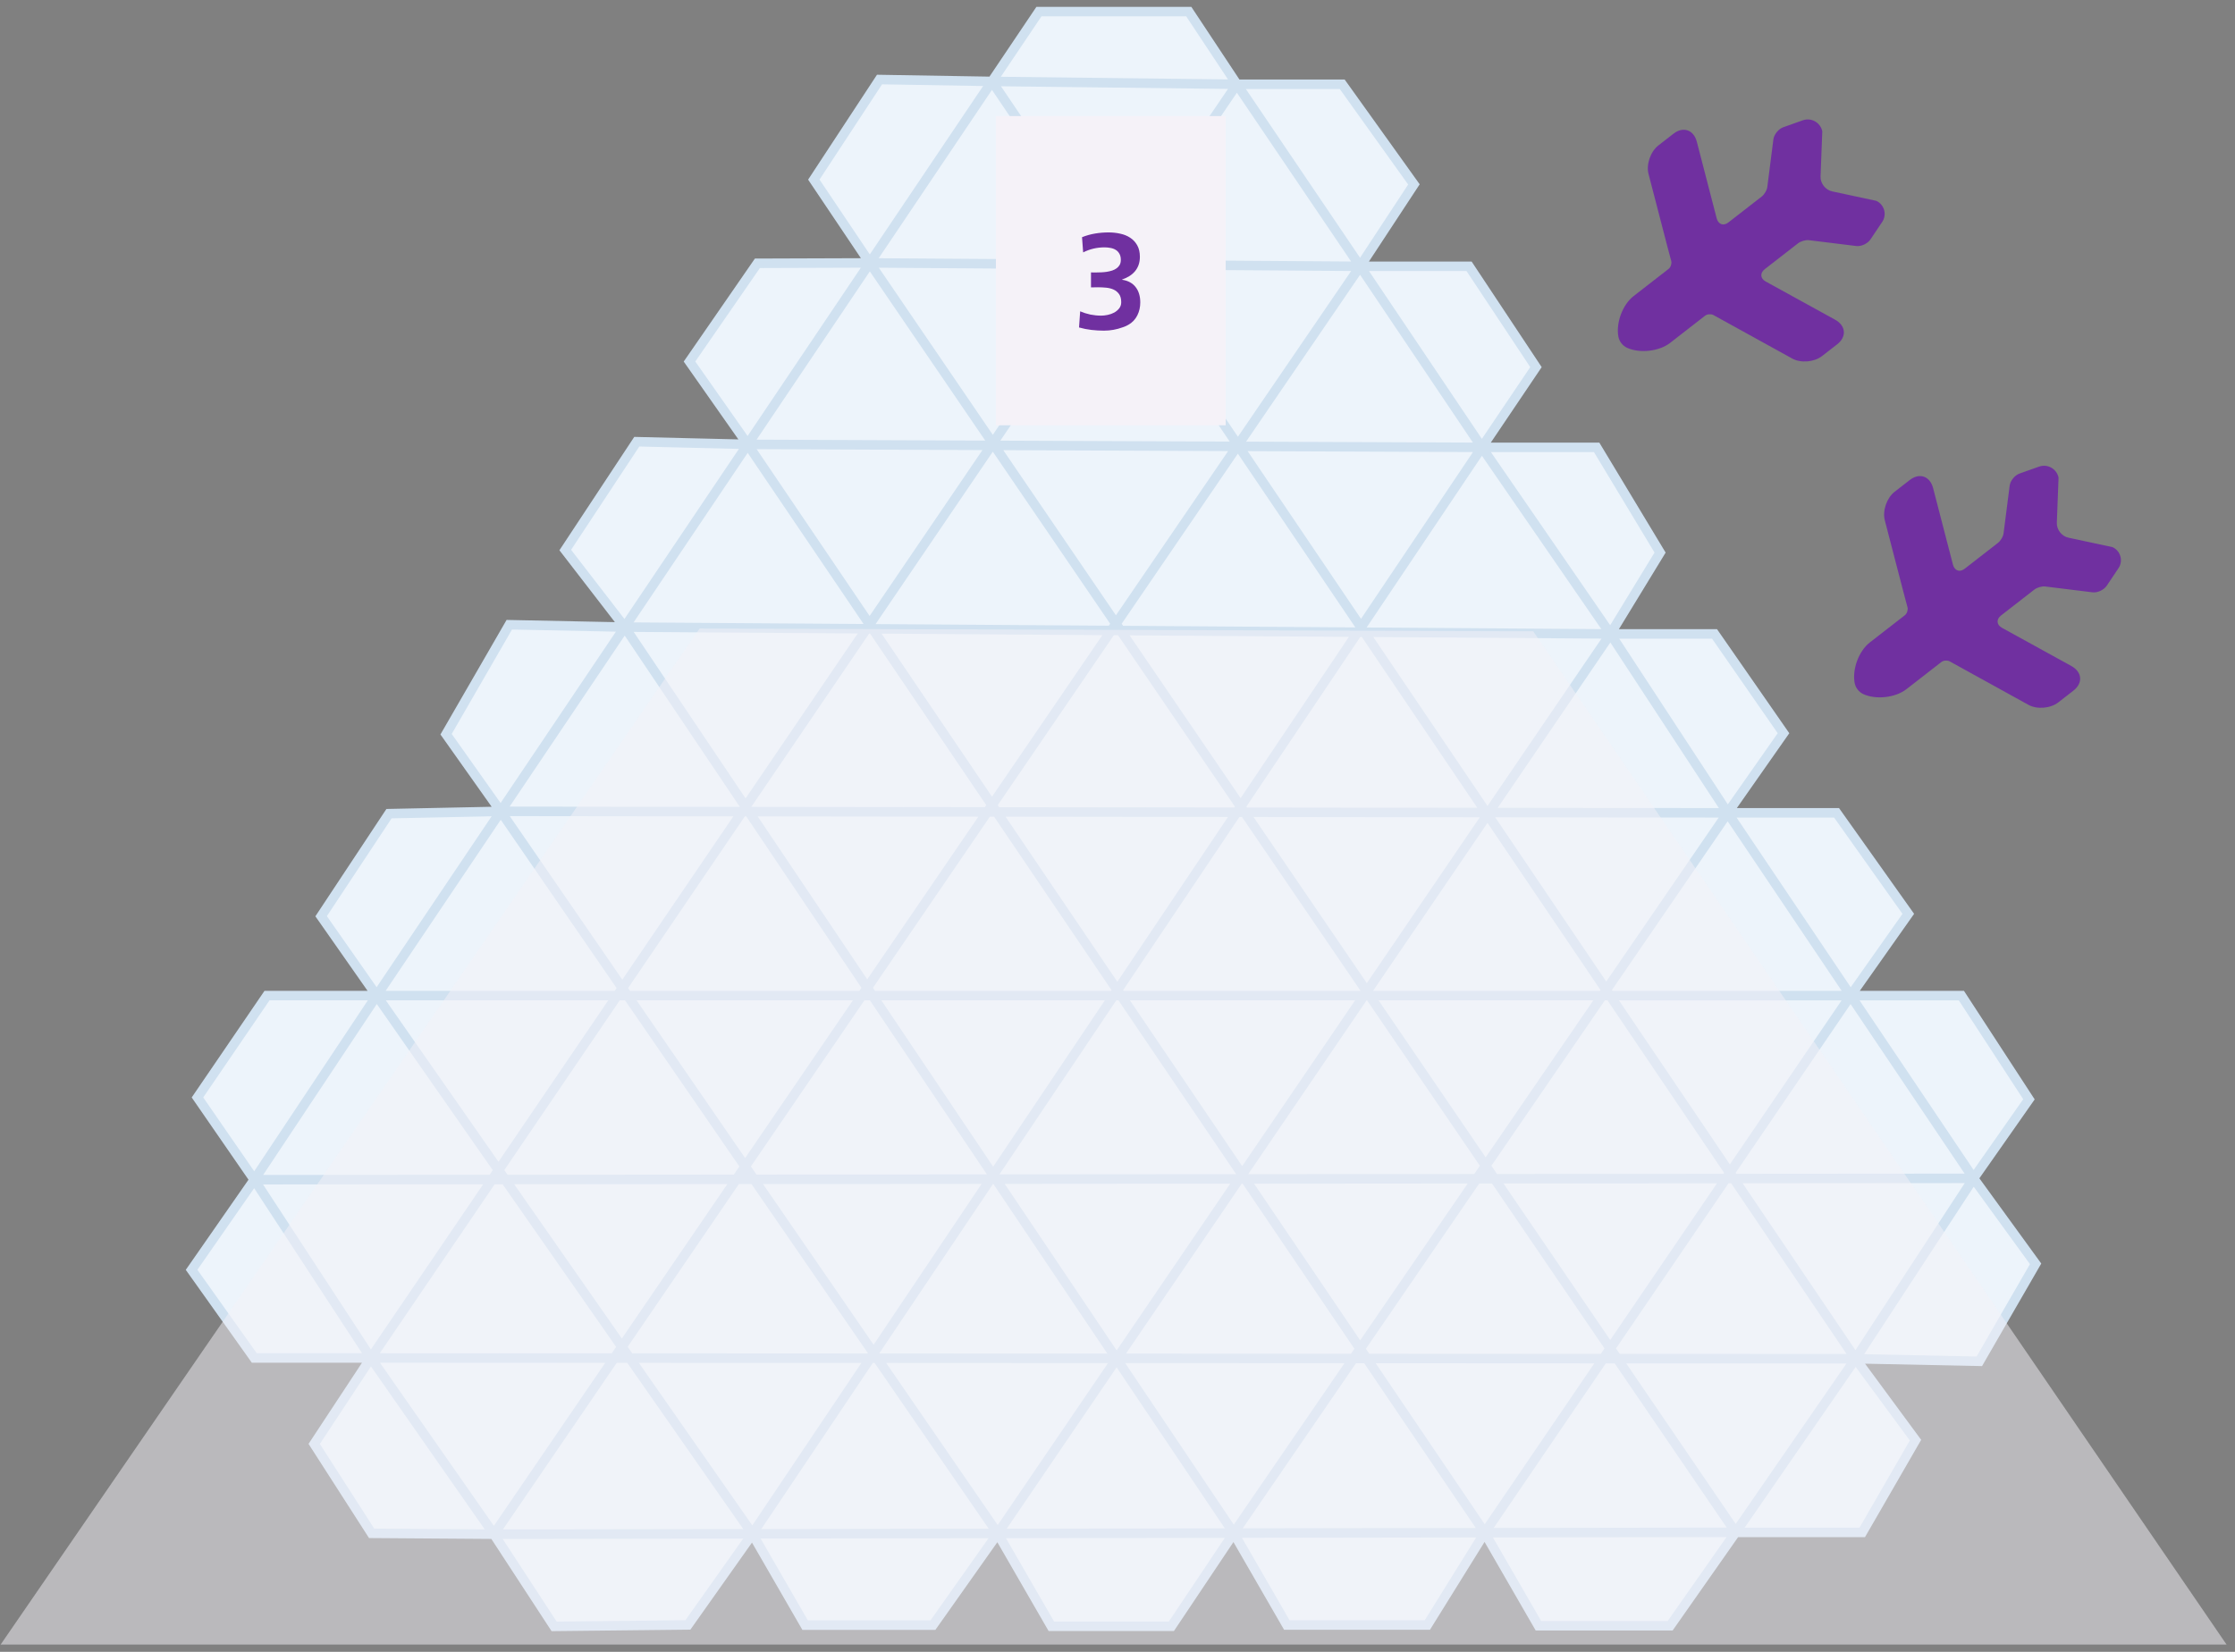
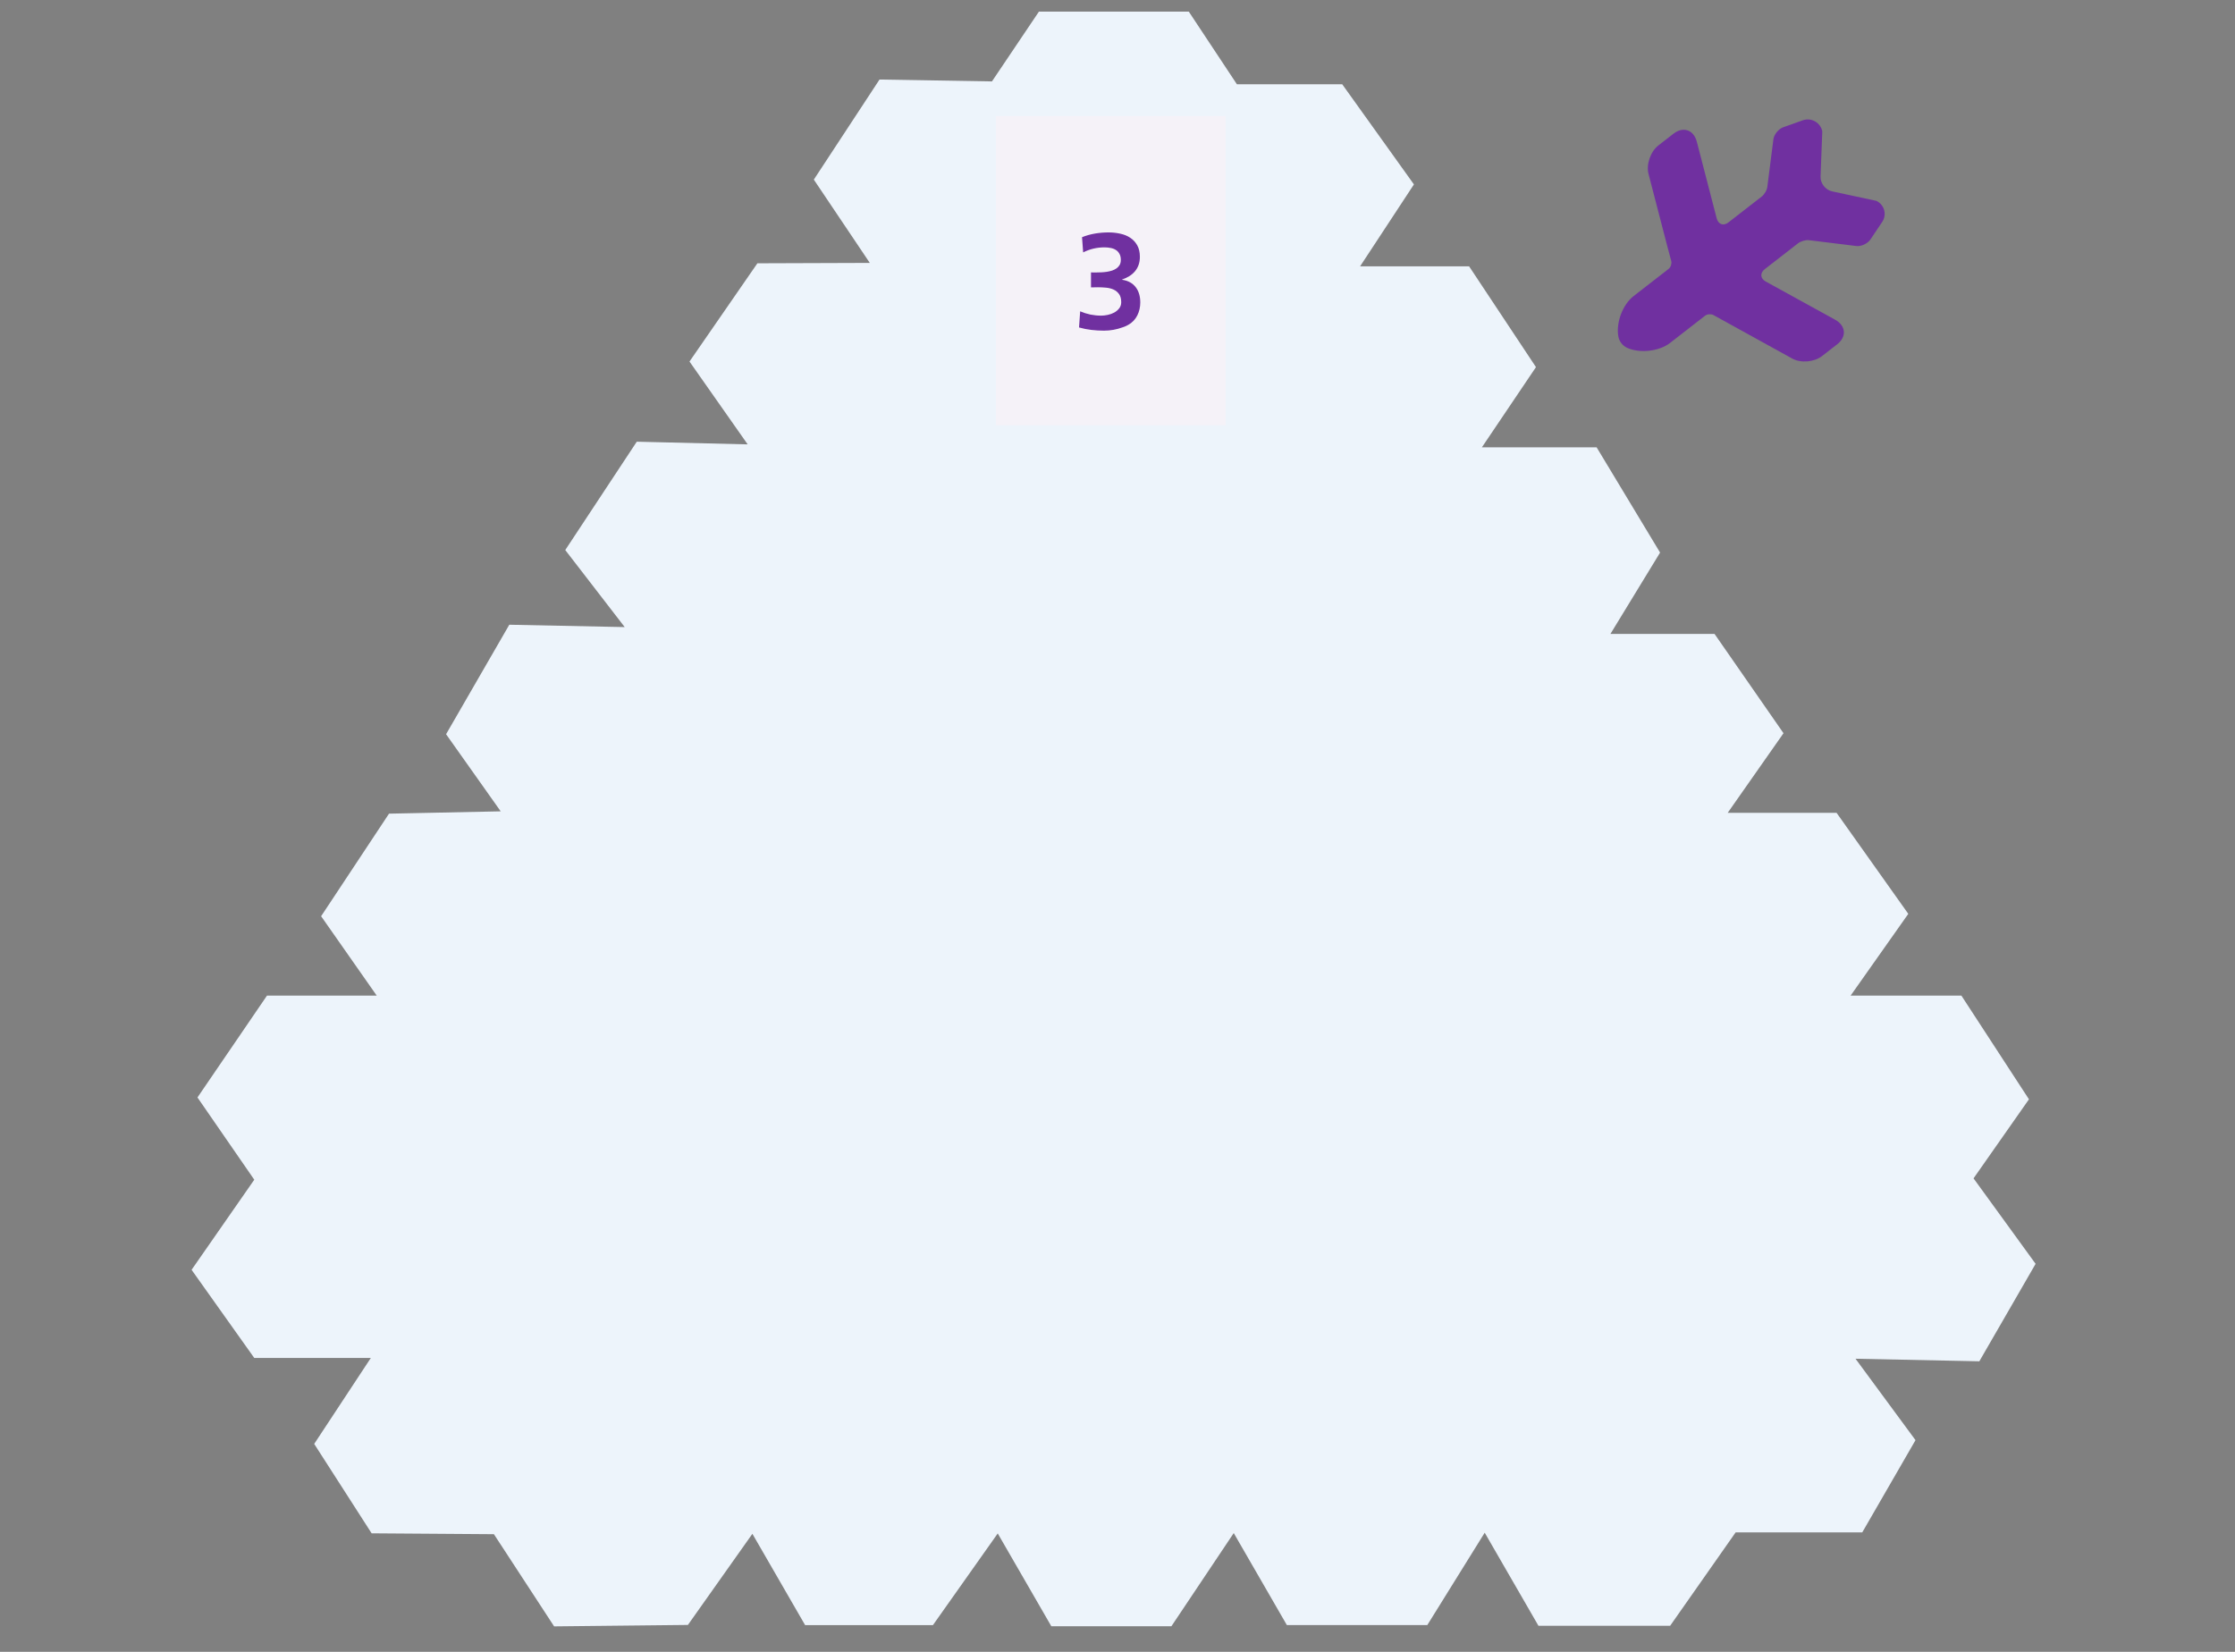
<svg xmlns="http://www.w3.org/2000/svg" width="230" height="170" viewBox="0 0 230 170" fill="none">
  <rect x="0" y="0" width="230" height="170" fill="#808080" stroke="none" />
  <path d="M19.716 130.683L26.167 121.41L20.321 112.944L27.477 102.461H38.766L33.046 94.293L40.033 83.738L51.527 83.499L45.905 75.561L52.411 64.294L64.288 64.537L58.17 56.607L65.529 45.458L76.942 45.733L70.955 37.207L77.942 27.098L89.51 27.058L83.749 18.484L90.51 8.185L102.08 8.379L106.916 1.193H122.335L127.288 8.673H138.126L145.505 18.979L139.966 27.408H151.182L158.064 37.782L152.497 46.039H164.308L170.836 56.869L165.727 65.241H176.441L183.537 75.459L177.794 83.654H189L196.379 94.049L190.444 102.462H201.843L208.796 113.135L203.094 121.271L209.481 130.068L203.69 140.098L190.949 139.835L197.121 148.214L191.64 157.708H178.61L171.873 167.315H158.318L152.789 157.738L146.883 167.242H132.426L126.962 157.777L120.546 167.368H108.192L102.676 157.814L96.005 167.251H82.854L77.427 157.852L70.791 167.23L57.024 167.379L50.828 157.892L38.244 157.802L32.334 148.6L38.161 139.755H26.167L19.716 130.683Z" fill="#EDF4FB" />
-   <path d="M26.167 121.41L19.716 130.683L26.167 139.755H38.161M26.167 121.41L38.161 139.755M26.167 121.41L38.766 102.461M26.167 121.41L20.321 112.944L27.477 102.461H38.766M26.167 121.41L203.094 121.271M38.161 139.755L50.828 157.892M38.161 139.755L127.288 8.673M38.161 139.755L190.949 139.835M38.161 139.755L32.334 148.6L38.244 157.802L50.828 157.892M38.766 102.461L51.527 83.499M38.766 102.461L77.427 157.852M38.766 102.461L190.444 102.462M38.766 102.461L33.046 94.293L40.033 83.738L51.527 83.499M203.094 121.271L190.444 102.462M203.094 121.271L190.949 139.835M203.094 121.271L208.796 113.135L201.843 102.462H190.444M203.094 121.271L209.481 130.068L203.69 140.098L190.949 139.835M178.616 157.699L152.789 157.738M178.616 157.699L89.51 27.058M178.616 157.699L190.949 139.835M178.616 157.699L178.61 157.708M50.828 157.892L139.966 27.408M50.828 157.892L77.427 157.852M50.828 157.892L57.024 167.379L70.791 167.23L77.427 157.852M127.288 8.673L122.335 1.193H106.916L102.08 8.379M127.288 8.673L139.966 27.408M127.288 8.673L102.08 8.379M127.288 8.673H138.126L145.505 18.979L139.966 27.408M139.966 27.408L152.497 46.039M139.966 27.408L89.51 27.058M139.966 27.408H151.182L158.064 37.782L152.497 46.039M77.427 157.852L152.497 46.039M77.427 157.852L102.676 157.814M77.427 157.852L82.854 167.251H96.005L102.676 157.814M152.497 46.039L165.727 65.241M152.497 46.039L76.942 45.733M152.497 46.039H164.308L170.836 56.869L165.727 65.241M165.727 65.241L102.676 157.814M165.727 65.241L177.794 83.654M165.727 65.241L64.288 64.537M165.727 65.241H176.441L183.537 75.459L177.794 83.654M102.676 157.814L126.962 157.777M102.676 157.814L51.527 83.499M102.676 157.814L108.192 167.368H120.546L126.962 157.777M177.794 83.654L126.962 157.777M177.794 83.654L190.444 102.462M177.794 83.654L51.527 83.499M177.794 83.654H189L196.379 94.049L190.444 102.462M126.962 157.777L152.789 157.738M126.962 157.777L64.288 64.537M126.962 157.777L132.426 167.242H146.883L152.789 157.738M190.444 102.462L152.789 157.738M152.789 157.738L76.942 45.733M152.789 157.738L158.318 167.315H171.873L178.61 157.708M190.949 139.835L102.08 8.379M190.949 139.835L197.121 148.214L191.64 157.708H178.61M102.08 8.379L89.51 27.058M102.08 8.379L90.51 8.185L83.749 18.484L89.51 27.058M89.51 27.058L76.942 45.733M89.51 27.058L77.942 27.098L70.955 37.207L76.942 45.733M76.942 45.733L64.288 64.537M76.942 45.733L65.529 45.458L58.17 56.607L64.288 64.537M64.288 64.537L51.527 83.499M64.288 64.537L52.411 64.294L45.905 75.561L51.527 83.499" stroke="#D0E1F0" stroke-width="0.978" />
-   <path opacity="0.5" d="M0.065 169.252L71.991 64.684L157.784 64.973L229.133 169.252H0.065Z" fill="#F5F2F8" />
  <rect width="23.643" height="31.822" transform="translate(102.488 11.947)" fill="#F5F2F8" />
  <path d="M111.158 32.04C111.5 32.186 111.853 32.297 112.218 32.375C112.587 32.448 112.956 32.484 113.325 32.484C113.53 32.484 113.751 32.459 113.988 32.409C114.23 32.359 114.453 32.279 114.658 32.17C114.863 32.056 115.034 31.912 115.171 31.739C115.312 31.561 115.383 31.349 115.383 31.103C115.383 30.752 115.31 30.474 115.164 30.269C115.018 30.064 114.831 29.909 114.603 29.804C114.375 29.7 114.118 29.634 113.831 29.606C113.544 29.579 113.261 29.565 112.983 29.565C112.86 29.565 112.737 29.567 112.614 29.572C112.496 29.572 112.382 29.572 112.272 29.572V28.034C112.345 28.034 112.425 28.036 112.511 28.041C112.598 28.041 112.691 28.041 112.792 28.041C112.96 28.041 113.14 28.036 113.332 28.027C113.528 28.018 113.719 28 113.906 27.972C114.097 27.941 114.28 27.897 114.453 27.843C114.626 27.783 114.779 27.706 114.911 27.61C115.043 27.514 115.148 27.398 115.225 27.262C115.303 27.12 115.342 26.949 115.342 26.749C115.342 26.494 115.294 26.284 115.198 26.12C115.107 25.951 114.984 25.819 114.829 25.723C114.674 25.623 114.494 25.555 114.289 25.518C114.088 25.477 113.879 25.457 113.66 25.457C113.273 25.457 112.894 25.5 112.525 25.587C112.161 25.673 111.807 25.803 111.466 25.976L111.349 24.411C111.782 24.238 112.229 24.112 112.689 24.035C113.154 23.957 113.619 23.919 114.084 23.919C114.494 23.919 114.893 23.962 115.28 24.049C115.667 24.131 116.009 24.27 116.305 24.466C116.606 24.662 116.848 24.921 117.03 25.245C117.212 25.564 117.303 25.958 117.303 26.427C117.303 26.733 117.26 27.009 117.174 27.255C117.087 27.501 116.964 27.72 116.804 27.911C116.645 28.102 116.454 28.269 116.23 28.41C116.007 28.551 115.756 28.67 115.478 28.765V28.793C115.793 28.838 116.066 28.927 116.299 29.059C116.536 29.192 116.729 29.36 116.88 29.565C117.035 29.766 117.151 29.998 117.228 30.262C117.306 30.527 117.344 30.812 117.344 31.117C117.344 31.354 117.319 31.586 117.269 31.814C117.219 32.042 117.142 32.258 117.037 32.464C116.937 32.664 116.807 32.849 116.647 33.017C116.492 33.181 116.308 33.323 116.094 33.441C116.002 33.491 115.909 33.537 115.813 33.578C115.718 33.614 115.622 33.651 115.526 33.687C114.906 33.915 114.266 34.029 113.605 34.029C113.172 34.029 112.742 34.004 112.313 33.954C111.885 33.904 111.461 33.819 111.042 33.701L111.158 32.04Z" fill="#7030A0" />
  <path d="M169.649 17.91L171.558 25.26L171.992 26.889C172.044 27.151 171.925 27.509 171.713 27.674L168.104 30.478C166.972 31.358 166.278 33.24 166.547 34.657C166.645 35.148 166.975 35.573 167.427 35.789C168.725 36.388 170.732 36.172 171.864 35.292L175.472 32.488C175.685 32.323 176.061 32.296 176.302 32.411L184.414 36.888C185.298 37.393 186.697 37.27 187.499 36.647L189.056 35.438C190.058 34.659 189.967 33.519 188.842 32.899L181.704 28.97C181.146 28.666 181.1 28.096 181.607 27.702L182.917 26.685L185.039 25.035C185.311 24.825 185.819 24.676 186.154 24.718L191.028 25.319C191.531 25.382 192.186 25.081 192.486 24.639L193.678 22.863C194.209 22.11 193.925 21.063 193.091 20.671L188.551 19.697C187.855 19.556 187.315 18.86 187.351 18.152L187.528 13.512C187.343 12.616 186.41 12.073 185.531 12.378L183.515 13.094C183.025 13.267 182.56 13.836 182.497 14.339L181.875 19.21C181.842 19.557 181.572 20.013 181.301 20.224L177.869 22.89C177.362 23.285 176.842 23.102 176.664 22.484L174.62 14.596C174.297 13.353 173.215 12.983 172.213 13.762L170.656 14.972C169.854 15.595 169.39 16.92 169.649 17.91Z" fill="#7030A0" />
-   <path d="M193.963 53.551L195.872 60.9L196.306 62.53C196.359 62.792 196.239 63.15 196.027 63.315L192.418 66.119C191.286 66.998 190.592 68.88 190.861 70.298C190.959 70.789 191.289 71.213 191.741 71.43C193.039 72.029 195.046 71.812 196.178 70.933L199.787 68.129C199.999 67.964 200.375 67.936 200.616 68.052L208.728 72.529C209.612 73.034 211.011 72.911 211.813 72.288L213.37 71.078C214.372 70.299 214.281 69.16 213.156 68.54L206.018 64.611C205.46 64.306 205.415 63.737 205.922 63.343L207.231 62.325L209.354 60.676C209.625 60.465 210.133 60.316 210.468 60.358L215.342 60.959C215.845 61.022 216.5 60.721 216.8 60.28L217.992 58.503C218.523 57.75 218.239 56.703 217.405 56.311L212.865 55.337C212.17 55.197 211.629 54.501 211.665 53.792L211.842 49.153C211.657 48.257 210.724 47.714 209.845 48.019L207.829 48.734C207.339 48.907 206.874 49.477 206.811 49.98L206.189 54.851C206.156 55.198 205.886 55.654 205.615 55.864L202.183 58.531C201.676 58.925 201.156 58.743 200.978 58.124L198.934 50.237C198.611 48.993 197.53 48.624 196.527 49.403L194.971 50.612C194.169 51.235 193.704 52.561 193.963 53.551Z" fill="#7030A0" />
</svg>